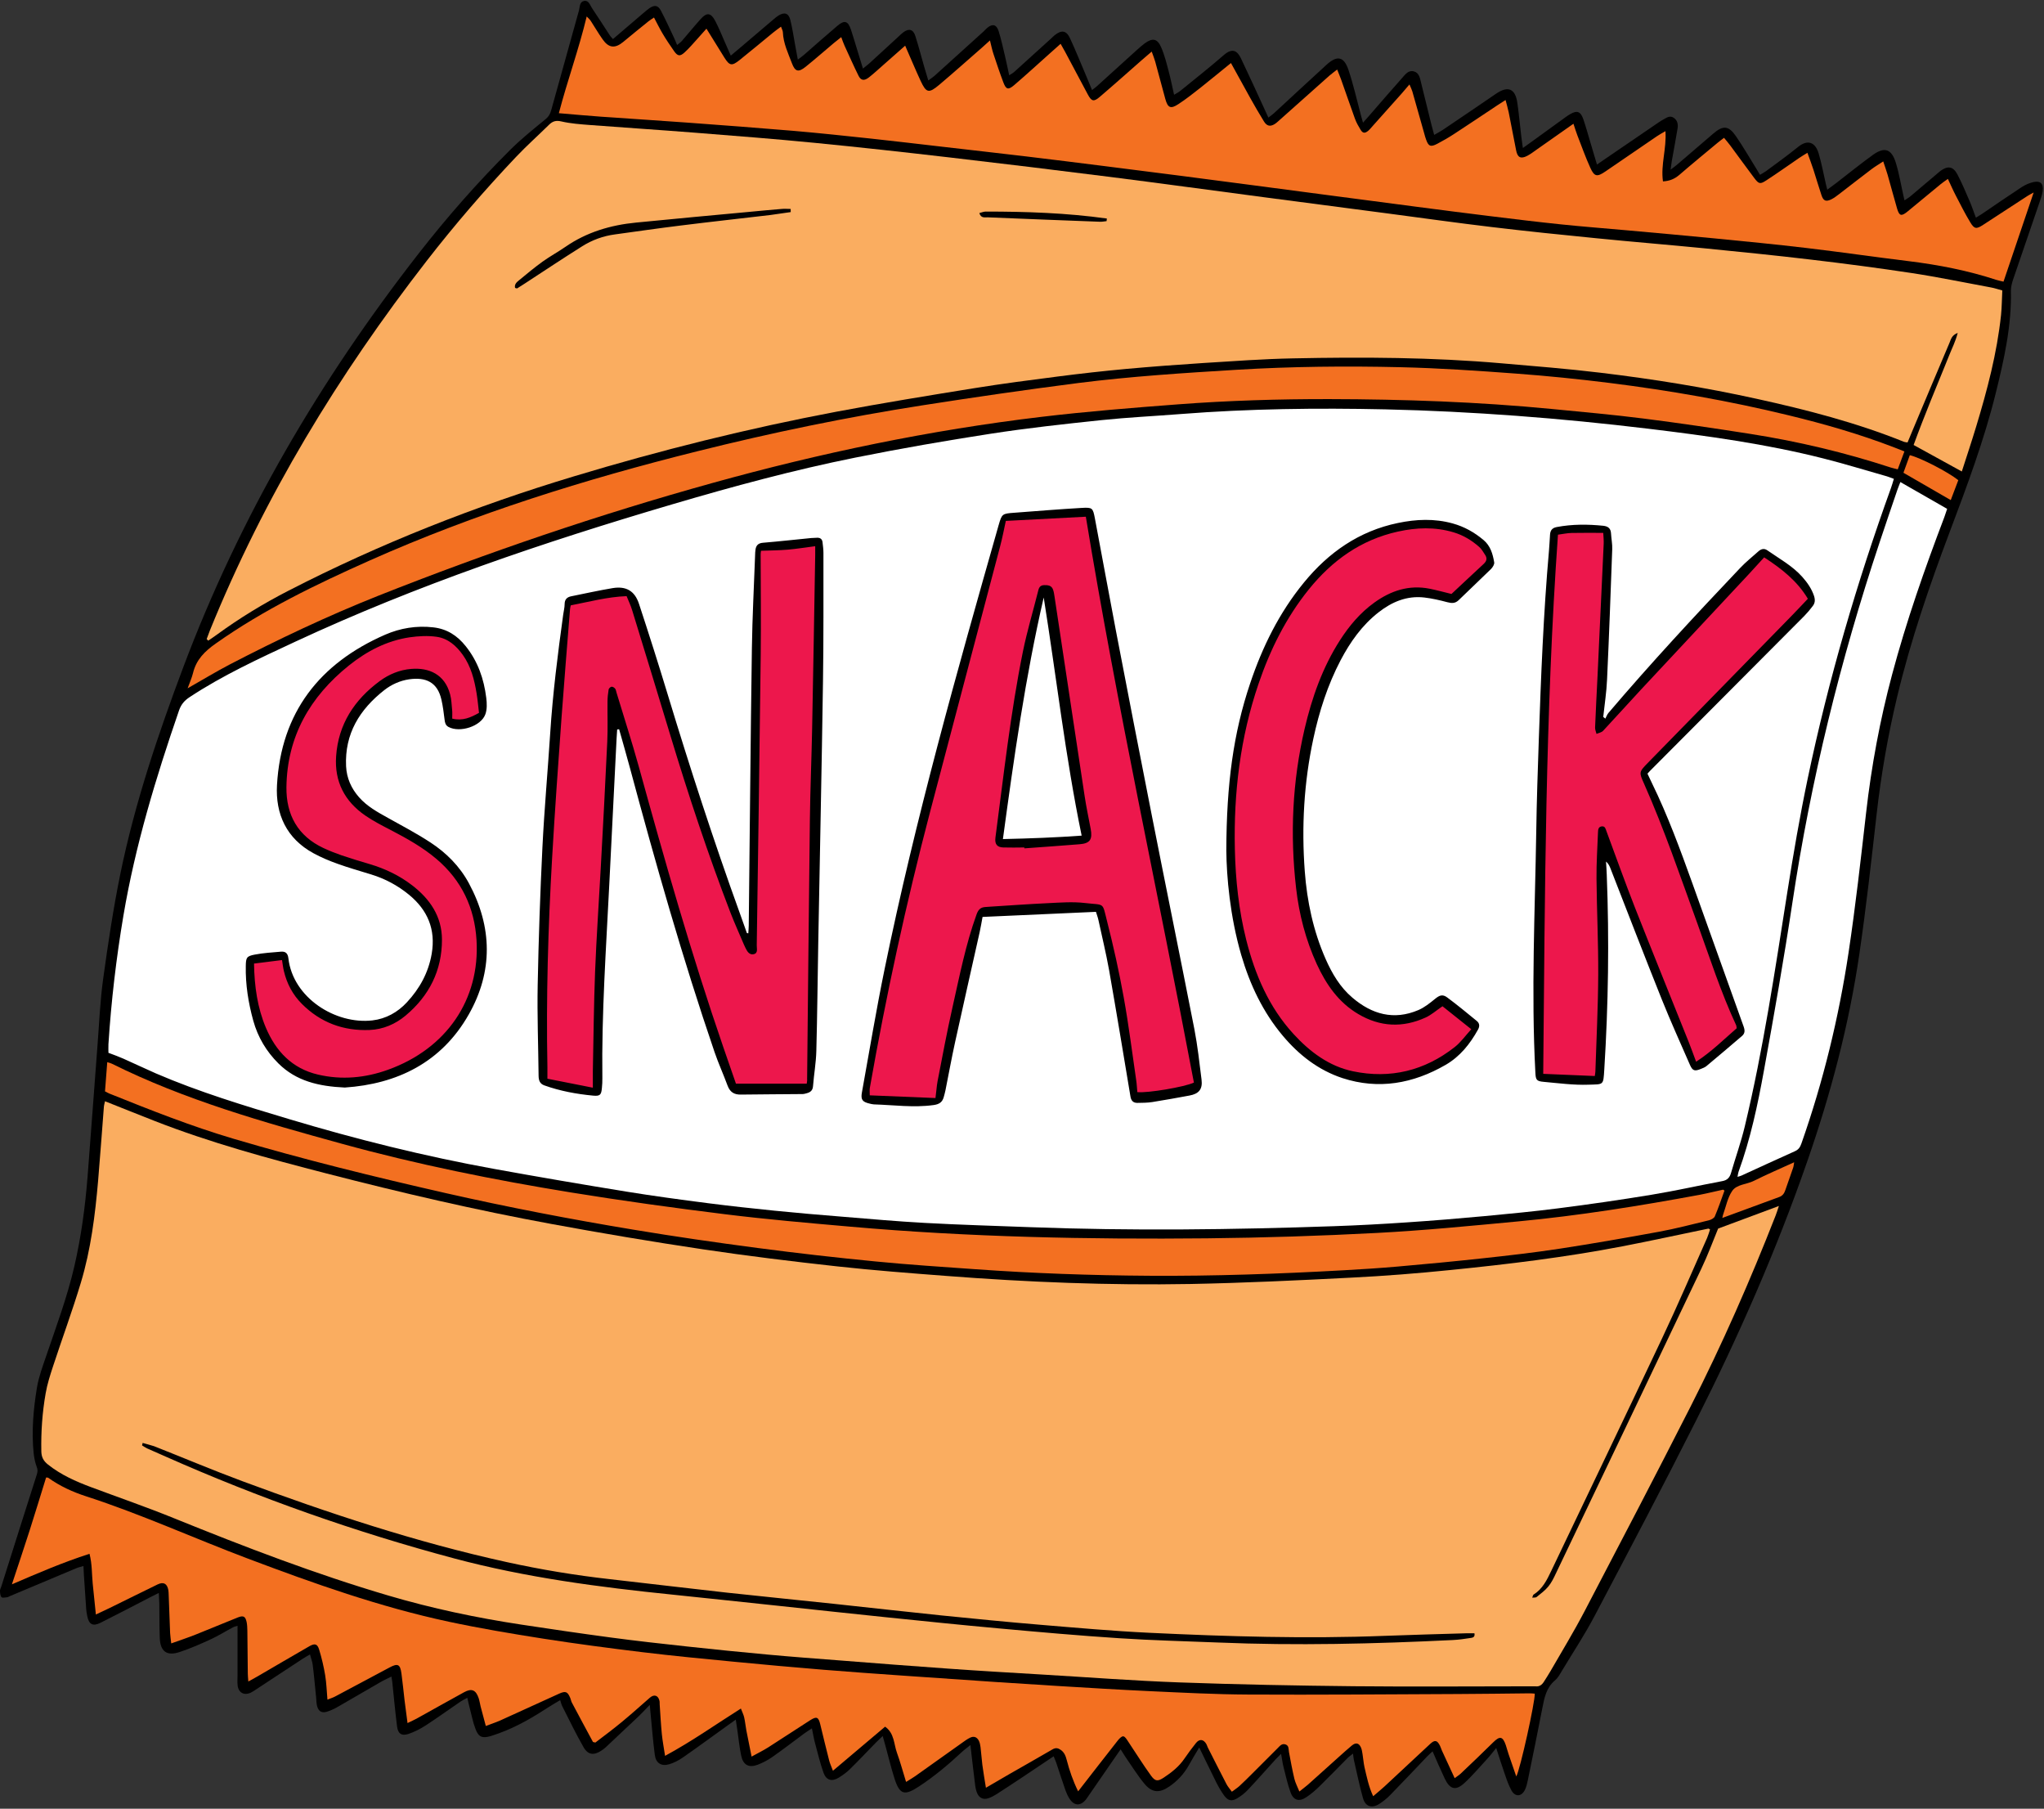
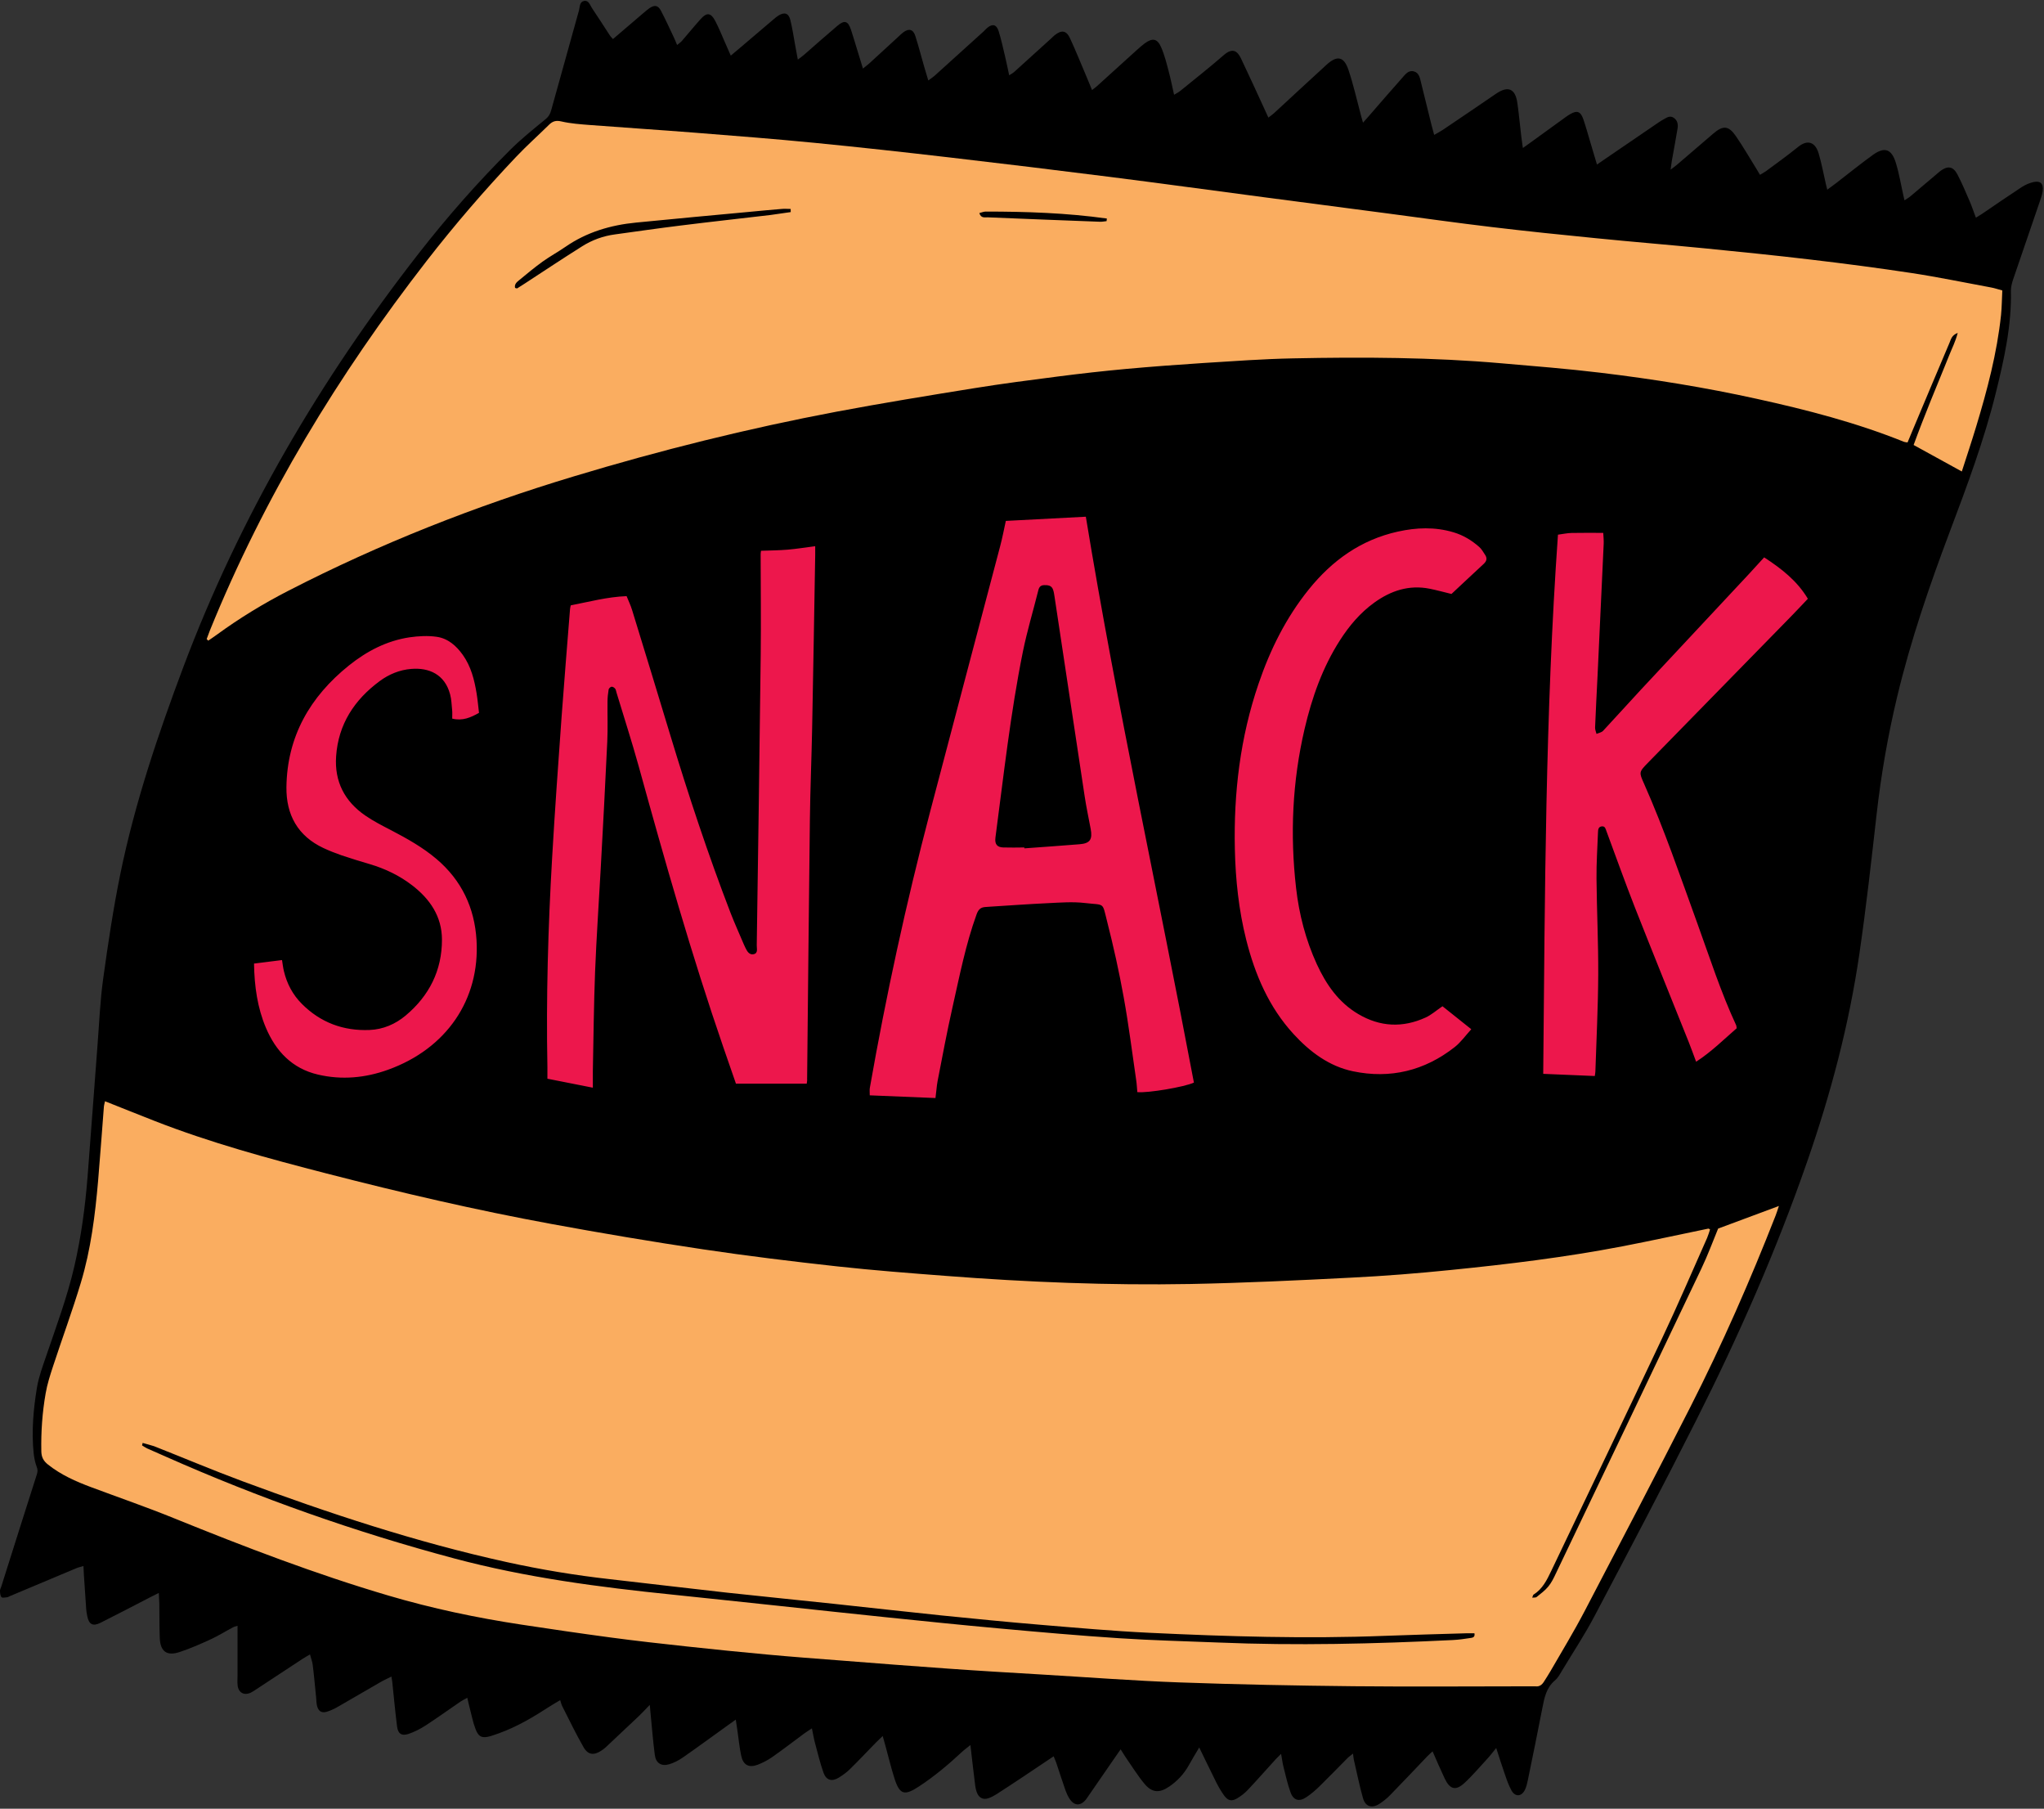
<svg xmlns="http://www.w3.org/2000/svg" height="241.6" preserveAspectRatio="xMidYMid meet" version="1.0" viewBox="-0.0 -0.1 273.1 241.6" width="273.1" zoomAndPan="magnify">
  <rect x="-0.0" y="-0.1" width="273.1" height="241.6" fill="#333333" stroke="none" />
  <g id="change1_1">
    <path d="M272.92,25.46c-0.07,0.46-0.23,0.91-0.38,1.35c-1.18,3.45-2.37,6.89-3.54,10.34c-0.17,0.51-0.33,1.07-0.32,1.6 c0.1,4.68-0.92,9.19-2.03,13.68c-1.56,6.29-3.82,12.34-6.1,18.39c-2.74,7.26-5.26,14.6-7.07,22.15c-1.24,5.19-2.15,10.43-2.75,15.74 c-0.7,6.19-1.39,12.39-2.29,18.55c-1.38,9.49-3.82,18.71-6.97,27.77c-4.13,11.91-9.2,23.41-14.87,34.65 c-4.41,8.75-8.98,17.41-13.55,26.08c-1.31,2.49-2.87,4.85-4.33,7.27c-0.28,0.47-0.55,0.99-0.96,1.33c-1.17,0.99-1.42,2.33-1.69,3.72 c-0.62,3.23-1.29,6.45-1.95,9.68c-0.09,0.42-0.19,0.85-0.38,1.23c-0.45,0.91-1.3,0.96-1.79,0.07c-0.36-0.65-0.61-1.36-0.85-2.06 c-0.4-1.13-0.76-2.28-1.19-3.61c-0.46,0.56-0.8,1.02-1.19,1.44c-1.01,1.09-1.97,2.24-3.06,3.24c-1.17,1.07-1.94,0.85-2.63-0.6 c-0.55-1.16-1.06-2.35-1.62-3.63c-0.26,0.24-0.48,0.42-0.68,0.63c-1.65,1.73-3.29,3.47-4.96,5.18c-0.43,0.45-0.93,0.85-1.45,1.19 c-1.01,0.66-1.88,0.4-2.21-0.75c-0.48-1.69-0.82-3.42-1.22-5.13c-0.05-0.22-0.06-0.45-0.11-0.82c-0.3,0.24-0.51,0.38-0.69,0.55 c-1.24,1.25-2.47,2.53-3.73,3.76c-0.56,0.55-1.15,1.07-1.8,1.5c-0.97,0.66-1.74,0.45-2.13-0.64c-0.4-1.1-0.65-2.25-0.94-3.39 c-0.13-0.53-0.2-1.07-0.32-1.75c-0.29,0.29-0.5,0.49-0.7,0.7c-1.24,1.36-2.46,2.75-3.72,4.09c-0.42,0.45-0.93,0.85-1.46,1.16 c-0.74,0.43-1.22,0.32-1.73-0.38c-0.39-0.54-0.73-1.12-1.03-1.71c-0.77-1.54-1.51-3.09-2.3-4.71c-0.47,0.79-0.95,1.58-1.4,2.39 c-0.64,1.15-1.52,2.09-2.6,2.83c-1.31,0.89-2.29,0.85-3.31-0.36c-0.92-1.11-1.68-2.35-2.51-3.54c-0.22-0.32-0.41-0.65-0.68-1.07 c-0.27,0.39-0.49,0.7-0.71,1.02c-1.23,1.77-2.45,3.55-3.67,5.32c-0.09,0.13-0.17,0.26-0.27,0.38c-0.74,0.89-1.56,0.84-2.19-0.14 c-0.21-0.33-0.38-0.69-0.51-1.05c-0.43-1.22-0.82-2.45-1.23-3.67c-0.09-0.28-0.22-0.55-0.37-0.93c-1.43,0.96-2.76,1.85-4.09,2.74 c-1.18,0.78-2.35,1.56-3.54,2.32c-0.33,0.21-0.68,0.4-1.05,0.53c-0.65,0.23-1.18,0.04-1.49-0.56c-0.17-0.34-0.26-0.74-0.31-1.12 c-0.22-1.74-0.42-3.48-0.64-5.41c-0.43,0.35-0.83,0.63-1.18,0.96c-1.78,1.66-3.64,3.22-5.68,4.56c-1.96,1.29-2.59,1.12-3.29-1.07 c-0.45-1.42-0.8-2.87-1.19-4.3c-0.11-0.4-0.22-0.81-0.38-1.36c-0.37,0.35-0.64,0.61-0.91,0.88c-1.15,1.18-2.28,2.38-3.45,3.53 c-0.44,0.44-0.96,0.81-1.49,1.14c-0.93,0.58-1.69,0.38-2.06-0.65c-0.46-1.29-0.77-2.63-1.13-3.95c-0.16-0.6-0.26-1.21-0.42-1.97 c-0.4,0.27-0.72,0.46-1.02,0.68c-1.42,1.05-2.82,2.13-4.26,3.14c-0.6,0.42-1.28,0.78-1.97,1.04c-1.17,0.44-1.92,0.04-2.19-1.18 c-0.24-1.11-0.34-2.24-0.51-3.37c-0.07-0.45-0.13-0.9-0.22-1.48c-0.41,0.3-0.7,0.49-0.98,0.7c-2.04,1.46-4.06,2.95-6.12,4.38 c-0.54,0.37-1.15,0.69-1.78,0.88c-1.07,0.32-1.8-0.15-1.94-1.25c-0.23-1.75-0.37-3.51-0.54-5.26c-0.04-0.38-0.07-0.76-0.13-1.42 c-0.59,0.61-1,1.06-1.44,1.48c-1.48,1.4-2.96,2.79-4.45,4.19c-0.17,0.16-0.36,0.3-0.56,0.43c-0.99,0.67-1.79,0.61-2.39-0.43 c-1.03-1.79-1.93-3.67-2.87-5.52c-0.1-0.2-0.15-0.44-0.26-0.78c-0.51,0.3-0.98,0.57-1.43,0.86c-2.14,1.39-4.32,2.69-6.74,3.56 c-0.37,0.13-0.74,0.27-1.11,0.38c-1.13,0.32-1.61,0.16-2.03-0.93c-0.35-0.91-0.53-1.88-0.78-2.83c-0.11-0.41-0.2-0.82-0.32-1.35 c-0.37,0.2-0.64,0.32-0.89,0.49c-1.55,1.06-3.08,2.16-4.66,3.19c-0.71,0.46-1.5,0.87-2.3,1.14c-0.94,0.31-1.42-0.03-1.54-1.02 c-0.25-1.98-0.43-3.97-0.64-5.96c-0.02-0.19-0.06-0.37-0.11-0.68c-0.55,0.28-1.05,0.5-1.51,0.77c-1.9,1.09-3.79,2.21-5.7,3.3 c-0.44,0.25-0.91,0.47-1.39,0.62c-0.71,0.22-1.13-0.03-1.33-0.74c-0.1-0.37-0.09-0.77-0.13-1.16c-0.15-1.44-0.27-2.88-0.45-4.32 c-0.05-0.45-0.23-0.88-0.37-1.43c-0.41,0.25-0.71,0.41-1,0.6c-2.07,1.35-4.13,2.71-6.19,4.07c-0.23,0.15-0.46,0.31-0.7,0.43 c-0.91,0.43-1.67,0.03-1.78-0.97c-0.05-0.46-0.01-0.94-0.01-1.41c0-2.15,0-4.31,0-6.54c-0.18,0.06-0.43,0.1-0.64,0.22 c-1,0.53-1.97,1.14-3,1.61c-1.35,0.62-2.72,1.22-4.12,1.68c-1.7,0.56-2.56-0.09-2.63-1.87c-0.06-1.53-0.04-3.06-0.06-4.59 c-0.01-0.42-0.04-0.84-0.07-1.44c-0.49,0.24-0.86,0.42-1.22,0.61c-2.19,1.13-4.38,2.28-6.58,3.38c-1.02,0.51-1.54,0.21-1.76-0.89 c-0.06-0.31-0.12-0.62-0.14-0.93c-0.11-1.52-0.21-3.05-0.31-4.58c-0.02-0.35-0.03-0.7-0.06-1.19c-0.38,0.12-0.7,0.19-1.01,0.32 c-2.96,1.24-5.92,2.48-8.88,3.73c-0.11,0.05-0.21,0.13-0.32,0.13c-0.26,0.02-0.63,0.11-0.74-0.02c-0.17-0.2-0.19-0.55-0.2-0.84 c-0.01-0.18,0.11-0.37,0.17-0.56c1.58-5,3.16-10.01,4.76-15.01c0.11-0.36,0.12-0.63-0.02-0.99c-0.22-0.57-0.34-1.2-0.41-1.81 c-0.3-2.95-0.04-5.88,0.44-8.79c0.24-1.42,0.75-2.8,1.22-4.17c1.35-3.97,2.82-7.89,3.77-11.99c0.91-3.94,1.45-7.94,1.77-11.97 c0.46-5.86,0.88-11.73,1.33-17.59c0.23-2.97,0.35-5.96,0.76-8.9c0.65-4.69,1.35-9.39,2.3-14.03c1.94-9.46,5.03-18.59,8.42-27.62 c7.56-20.09,18.29-38.38,31.47-55.26c3.79-4.86,7.86-9.48,12.23-13.83c1.47-1.46,3.1-2.76,4.71-4.08c0.4-0.33,0.59-0.69,0.72-1.15 c1.23-4.45,2.47-8.91,3.72-13.36c0.13-0.46,0.05-1.13,0.67-1.26c0.64-0.12,0.79,0.54,1.06,0.94c0.81,1.2,1.59,2.43,2.38,3.64 c0.12,0.19,0.29,0.35,0.43,0.51c1.4-1.2,2.77-2.37,4.14-3.54c0.24-0.2,0.48-0.41,0.74-0.59c0.69-0.46,1.15-0.39,1.54,0.36 c0.6,1.14,1.13,2.32,1.69,3.49c0.15,0.31,0.28,0.64,0.46,1.07c0.25-0.21,0.47-0.35,0.63-0.53c0.85-0.98,1.66-1.98,2.53-2.95 c0.79-0.88,1.34-0.84,1.9,0.2c0.51,0.96,0.92,1.99,1.36,2.99c0.24,0.53,0.47,1.07,0.75,1.71c0.47-0.39,0.86-0.71,1.24-1.04 c1.49-1.27,2.99-2.54,4.48-3.81c0.21-0.18,0.42-0.36,0.65-0.5c0.8-0.5,1.36-0.33,1.59,0.59c0.29,1.17,0.46,2.38,0.68,3.57 c0.1,0.53,0.2,1.06,0.32,1.72c0.34-0.26,0.59-0.43,0.82-0.63c1.48-1.29,2.94-2.59,4.44-3.86c0.98-0.84,1.45-0.69,1.85,0.53 c0.28,0.86,0.54,1.72,0.8,2.58c0.25,0.82,0.5,1.64,0.79,2.58c0.35-0.28,0.62-0.49,0.87-0.71c1.3-1.19,2.6-2.38,3.9-3.58 c0.2-0.19,0.4-0.38,0.62-0.55c0.74-0.56,1.33-0.41,1.61,0.49c0.43,1.34,0.78,2.71,1.17,4.06c0.17,0.59,0.35,1.18,0.56,1.88 c0.38-0.28,0.67-0.47,0.92-0.7c2.16-1.94,4.31-3.89,6.46-5.84c0.17-0.16,0.32-0.34,0.5-0.49c0.68-0.57,1.23-0.46,1.51,0.41 c0.35,1.12,0.6,2.27,0.87,3.41c0.19,0.8,0.35,1.6,0.55,2.52c0.27-0.18,0.5-0.29,0.68-0.46c1.63-1.47,3.26-2.95,4.88-4.42 c0.17-0.16,0.34-0.33,0.52-0.48c0.92-0.73,1.56-0.64,2.05,0.42c0.77,1.67,1.46,3.38,2.18,5.08c0.24,0.58,0.48,1.16,0.76,1.83 c0.27-0.22,0.51-0.38,0.72-0.58c1.78-1.6,3.54-3.21,5.32-4.82c0.32-0.29,0.65-0.57,0.99-0.83c1.04-0.77,1.7-0.66,2.21,0.53 c0.45,1.03,0.72,2.15,1.01,3.24c0.26,0.98,0.46,1.97,0.71,3.09c0.35-0.21,0.61-0.34,0.83-0.52c1.95-1.58,3.92-3.14,5.81-4.78 c1.17-1.02,1.82-0.56,2.3,0.45c1.05,2.19,2.05,4.4,3.07,6.61c0.18,0.39,0.36,0.78,0.59,1.29c0.29-0.23,0.54-0.39,0.75-0.59 c2.34-2.15,4.66-4.32,7.01-6.46c1.42-1.3,2.33-1.13,2.94,0.68c0.66,1.96,1.11,3.99,1.65,6c0.08,0.3,0.16,0.59,0.29,1.05 c0.34-0.39,0.59-0.67,0.84-0.95c1.47-1.69,2.92-3.38,4.41-5.05c0.4-0.45,0.83-1.06,1.56-0.85c0.7,0.2,0.8,0.9,0.95,1.51 c0.46,1.86,0.91,3.73,1.38,5.59c0.1,0.41,0.22,0.83,0.37,1.38c0.43-0.25,0.81-0.44,1.15-0.67c2.37-1.6,4.74-3.2,7.1-4.82 c1.62-1.11,2.6-0.71,2.87,1.26c0.21,1.47,0.34,2.96,0.52,4.44c0.05,0.46,0.13,0.91,0.21,1.54c0.44-0.31,0.75-0.53,1.05-0.75 c1.56-1.13,3.11-2.25,4.67-3.38c0.19-0.14,0.39-0.27,0.59-0.39c0.94-0.54,1.4-0.38,1.77,0.68c0.33,0.96,0.6,1.95,0.89,2.92 c0.3,1.01,0.6,2.02,0.93,3.13c0.38-0.26,0.66-0.45,0.93-0.64c2.46-1.68,4.92-3.36,7.38-5.04c0.19-0.13,0.4-0.25,0.6-0.36 c0.41-0.23,0.82-0.53,1.31-0.23c0.54,0.34,0.64,0.89,0.55,1.45c-0.24,1.47-0.52,2.93-0.78,4.4c-0.05,0.3-0.09,0.61-0.15,1.1 c0.36-0.28,0.6-0.44,0.82-0.63c1.64-1.4,3.27-2.81,4.91-4.21c1.28-1.09,2.02-1.05,2.99,0.36c1.02,1.48,1.92,3.05,2.87,4.58 c0.1,0.16,0.2,0.33,0.35,0.59c0.28-0.17,0.54-0.3,0.78-0.47c1.45-1.08,2.92-2.12,4.32-3.26c1.25-1.02,2.29-0.65,2.74,0.87 c0.4,1.35,0.65,2.74,0.97,4.12c0.04,0.18,0.09,0.36,0.18,0.73c0.45-0.34,0.82-0.6,1.17-0.87c1.65-1.27,3.26-2.58,4.94-3.79 c1.54-1.1,2.48-0.79,3.05,1.06c0.45,1.45,0.69,2.97,1.03,4.46c0.03,0.15,0.07,0.3,0.13,0.56c0.3-0.21,0.57-0.35,0.79-0.54 c1.17-0.98,2.33-1.98,3.5-2.96c0.18-0.15,0.35-0.31,0.54-0.45c0.96-0.69,1.66-0.59,2.23,0.47c0.62,1.17,1.13,2.41,1.66,3.63 c0.29,0.68,0.52,1.38,0.82,2.17c0.33-0.21,0.59-0.36,0.83-0.52c1.75-1.19,3.49-2.39,5.26-3.55c0.48-0.31,1.04-0.57,1.6-0.69 C272.64,24.01,273.06,24.45,272.92,25.46z" />
  </g>
  <g id="change2_1">
    <path d="M14.03,147c2.25,0.89,4.42,1.77,6.6,2.62c7.49,2.93,15.24,5.03,23.01,7.03c9.93,2.56,19.93,4.89,30.02,6.74 c6.74,1.24,13.5,2.38,20.27,3.39c5.96,0.89,11.96,1.62,17.95,2.28c4.83,0.53,9.68,0.9,14.52,1.27c10.88,0.84,21.77,1.28,32.67,1.08 c7.17-0.14,14.34-0.48,21.51-0.85c4.42-0.22,8.84-0.57,13.25-1.02c7.68-0.77,15.34-1.7,22.93-3.16c3.84-0.74,7.67-1.58,11.5-2.37 c0.03-0.01,0.06,0.03,0.22,0.11c-0.12,0.36-0.23,0.76-0.39,1.13c-1.99,4.47-3.92,8.98-6.01,13.4c-4.9,10.38-9.88,20.73-14.82,31.09 c-0.58,1.21-1.16,2.41-2.36,3.16c-0.08,0.05-0.09,0.19-0.18,0.41c0.26-0.03,0.48,0.01,0.59-0.09c0.54-0.44,1.12-0.86,1.56-1.4 c0.42-0.51,0.72-1.12,1-1.72c6.49-13.57,12.99-27.15,19.45-40.74c0.86-1.8,1.55-3.68,2.24-5.35c2.72-1.01,5.31-1.98,8.12-3.02 c-0.18,0.52-0.29,0.91-0.44,1.28c-3.4,8.69-7.15,17.23-11.38,25.55c-4.65,9.15-9.41,18.25-14.17,27.35 c-1.42,2.71-3.01,5.32-4.54,7.97c-0.27,0.48-0.58,0.93-0.87,1.4c-0.27,0.43-0.62,0.69-1.16,0.61c-0.08-0.01-0.16,0-0.24,0 c-8,0-16,0.07-24-0.01c-7.76-0.08-15.53-0.23-23.29-0.51c-6.11-0.22-12.21-0.69-18.32-1.05c-4.19-0.25-8.38-0.49-12.56-0.79 c-4.81-0.34-9.62-0.71-14.42-1.09c-3.24-0.25-6.49-0.49-9.73-0.79c-3.59-0.33-7.18-0.69-10.76-1.08c-3.43-0.37-6.85-0.75-10.27-1.21 c-3.96-0.53-7.91-1.11-11.86-1.71c-6.01-0.91-11.94-2.16-17.77-3.88c-9.74-2.87-19.2-6.5-28.6-10.31c-3.66-1.49-7.4-2.78-11.1-4.16 c-2.06-0.77-4.06-1.65-5.8-3.04c-0.59-0.47-0.87-0.98-0.88-1.78c-0.05-2.6,0.13-5.18,0.58-7.73c0.21-1.23,0.6-2.43,0.99-3.62 c1.22-3.72,2.58-7.4,3.71-11.15c1.34-4.44,1.91-9.04,2.31-13.65c0.28-3.24,0.5-6.49,0.76-9.73C13.88,147.57,13.97,147.28,14.03,147z M19.06,192.64c-0.03,0.11-0.06,0.22-0.08,0.33c0.22,0.13,0.43,0.29,0.67,0.4c0.82,0.37,1.65,0.72,2.47,1.09 c12.51,5.55,25.38,10.09,38.61,13.62c9.57,2.55,19.35,3.83,29.17,4.83c4.68,0.48,9.35,0.99,14.03,1.48 c4.83,0.51,9.66,1.05,14.49,1.54c4.99,0.51,9.98,1.03,14.97,1.48c5.39,0.49,10.77,0.97,16.17,1.32c4.38,0.29,8.77,0.39,13.16,0.57 c10.47,0.44,20.93,0.18,31.4-0.33c0.78-0.04,1.56-0.15,2.33-0.27c0.28-0.04,0.66-0.08,0.55-0.63c-0.38,0-0.77-0.01-1.15,0 c-3.61,0.11-7.21,0.2-10.82,0.34c-10.51,0.41-21.02,0.09-31.51-0.41c-4.81-0.23-9.62-0.66-14.42-1.06 c-4.45-0.37-8.9-0.81-13.34-1.26c-4.79-0.49-9.58-1.04-14.37-1.55c-4.75-0.51-9.51-0.97-14.26-1.49c-5.22-0.58-10.43-1.21-15.64-1.8 c-4.64-0.52-9.23-1.28-13.78-2.28c-12.07-2.65-23.77-6.52-35.33-10.81c-3.96-1.47-7.86-3.12-11.79-4.67 C20.08,192.91,19.56,192.79,19.06,192.64z M27.61,85.27c0.15-0.39,0.29-0.79,0.44-1.17C35.3,66.24,45.21,49.95,57,34.76 c3.76-4.84,7.75-9.47,11.96-13.91c1.4-1.48,2.93-2.84,4.38-4.27c0.48-0.48,0.93-0.63,1.66-0.46c1.25,0.29,2.56,0.38,3.84,0.48 c4.69,0.36,9.38,0.66,14.07,1.03c5.31,0.42,10.63,0.83,15.93,1.35c6.04,0.59,12.08,1.26,18.11,1.96c7.12,0.83,14.24,1.69,21.35,2.59 c6.88,0.87,13.75,1.82,20.62,2.72c5.59,0.74,11.19,1.46,16.78,2.2c4.54,0.6,9.08,1.24,13.63,1.78c4.67,0.56,9.35,1.04,14.02,1.5 c4.8,0.48,9.6,0.87,14.4,1.34c4.72,0.47,9.44,0.94,14.14,1.5c4.51,0.53,9.02,1.12,13.51,1.8c3.56,0.54,7.09,1.28,10.63,1.93 c0.46,0.08,0.9,0.24,1.5,0.4c-0.06,1.12-0.06,2.2-0.17,3.28c-0.54,5.09-1.84,10.01-3.32,14.89c-0.61,2.02-1.28,4.02-1.92,6.01 c-2.17-1.19-4.24-2.33-6.44-3.54c0.34-0.92,0.7-1.9,1.08-2.87c0.4-1.02,0.8-2.04,1.21-3.06c0.4-0.98,0.8-1.96,1.2-2.94 c0.41-1.02,0.84-2.03,1.24-3.05c0.37-0.95,0.86-1.86,1.16-3.05c-0.79,0.3-0.9,0.84-1.08,1.28c-1.69,3.97-3.35,7.94-5.02,11.91 c-0.2,0.47-0.39,0.93-0.6,1.44c-0.18-0.03-0.34-0.03-0.47-0.08c-6.38-2.57-13-4.28-19.7-5.75c-6.89-1.52-13.85-2.64-20.85-3.48 c-4.39-0.53-8.81-0.88-13.22-1.26c-9.27-0.81-18.57-0.85-27.86-0.66c-4,0.08-7.99,0.37-11.98,0.62c-3.44,0.22-6.88,0.48-10.32,0.79 c-3.04,0.28-6.08,0.62-9.11,1.01c-3.73,0.48-7.46,0.96-11.17,1.56c-6.15,0.99-12.29,1.99-18.41,3.14 c-11.85,2.24-23.55,5.15-35.1,8.64c-13.15,3.96-25.89,8.98-38.11,15.26c-3.35,1.72-6.56,3.67-9.61,5.9 c-0.37,0.27-0.76,0.53-1.14,0.79C27.76,85.4,27.69,85.33,27.61,85.27z M105.65,28.23c0-0.14-0.01-0.28-0.01-0.42 c-0.4,0-0.81-0.04-1.21,0c-1.37,0.11-2.73,0.24-4.1,0.37C95.21,28.65,90.1,29.13,85,29.63c-3.4,0.33-6.6,1.27-9.45,3.24 c-1,0.69-2.07,1.27-3.06,1.98c-1.08,0.78-2.1,1.63-3.13,2.48c-0.31,0.25-0.66,0.54-0.54,1.03c0.14,0.03,0.23,0.08,0.28,0.06 c0.33-0.2,0.66-0.42,0.99-0.63c2.56-1.67,5.1-3.36,7.69-4.99c1.33-0.84,2.81-1.38,4.39-1.59c2.91-0.4,5.82-0.82,8.73-1.18 c4-0.5,8.02-0.94,12.02-1.41C103.82,28.5,104.73,28.36,105.65,28.23z M147.85,29.44c0.01-0.12,0.03-0.24,0.04-0.35 c-5.37-0.75-10.78-0.93-16.19-0.93c-0.28,0-0.55,0.13-0.85,0.2c0.22,0.72,0.73,0.56,1.11,0.57c5,0.21,10.01,0.4,15.01,0.59 C147.26,29.53,147.55,29.47,147.85,29.44z" fill="#FAAD60" />
  </g>
  <g id="change3_1">
-     <path d="M164.47,8.32c0.9,1.63,1.72,3.14,2.56,4.64c0.59,1.06,1.2,2.11,1.84,3.15c0.39,0.64,0.84,0.74,1.46,0.35 c0.29-0.19,0.54-0.45,0.81-0.68c2.17-1.93,4.33-3.86,6.5-5.79c0.29-0.25,0.6-0.47,1.02-0.8c0.21,0.53,0.39,0.95,0.54,1.37 c0.62,1.73,1.21,3.48,1.84,5.21c0.19,0.51,0.46,0.99,0.74,1.45c0.3,0.5,0.59,0.52,1.04,0.14c0.21-0.18,0.38-0.4,0.56-0.6 c1.28-1.43,2.56-2.86,3.84-4.3c0.34-0.38,0.66-0.77,1.1-1.28c0.19,0.45,0.31,0.68,0.38,0.92c0.54,1.88,1.07,3.77,1.6,5.65 c0.07,0.26,0.14,0.53,0.24,0.79c0.32,0.91,0.61,1.03,1.49,0.57c0.76-0.4,1.51-0.83,2.23-1.3c1.94-1.26,3.85-2.55,5.78-3.83 c0.32-0.21,0.65-0.42,1.12-0.72c0.16,0.62,0.31,1.13,0.42,1.65c0.34,1.69,0.67,3.38,0.99,5.07c0.18,0.95,0.61,1.19,1.48,0.74 c0.48-0.25,0.92-0.6,1.37-0.91c1.57-1.1,3.14-2.2,4.81-3.38c0.2,0.6,0.34,1.08,0.52,1.54c0.57,1.46,1.09,2.94,1.74,4.36 c0.54,1.18,0.9,1.23,2,0.48c2.3-1.56,4.59-3.14,6.89-4.71c0.32-0.22,0.66-0.4,1.14-0.68c0.17,2.32-0.65,4.48-0.33,6.71 c0.92-0.05,1.58-0.35,2.2-0.88c1.69-1.46,3.42-2.88,5.14-4.31c0.24-0.2,0.49-0.38,0.82-0.63c0.29,0.36,0.57,0.67,0.82,1.01 c1.07,1.45,2.13,2.91,3.21,4.35c0.62,0.82,0.78,0.87,1.64,0.31c1.48-0.96,2.91-1.99,4.37-2.98c0.32-0.22,0.65-0.41,1.1-0.69 c0.3,0.83,0.57,1.55,0.81,2.28c0.36,1.12,0.69,2.25,1.06,3.36c0.26,0.79,0.59,0.93,1.32,0.58c0.38-0.19,0.73-0.46,1.07-0.72 c1.43-1.1,2.85-2.21,4.29-3.3c0.46-0.35,0.96-0.64,1.58-1.05c0.22,0.68,0.42,1.22,0.58,1.77c0.43,1.51,0.83,3.02,1.27,4.53 c0.29,0.99,0.57,1.07,1.39,0.4c1.49-1.22,2.96-2.45,4.45-3.67c0.26-0.22,0.55-0.4,0.95-0.69c0.39,0.83,0.71,1.57,1.09,2.29 c0.61,1.18,1.21,2.37,1.9,3.51c0.55,0.91,0.82,0.92,1.71,0.34c1.97-1.28,3.94-2.57,5.91-3.85c0.25-0.16,0.52-0.3,0.85-0.48 c-1.35,4-2.68,7.91-4.03,11.91c-0.29-0.07-0.62-0.13-0.94-0.23c-3.81-1.25-7.72-2.01-11.69-2.5c-4.59-0.56-9.16-1.23-13.75-1.77 c-4.05-0.48-8.1-0.87-12.16-1.27c-3.98-0.39-7.96-0.74-11.94-1.1c-2.89-0.26-5.78-0.48-8.66-0.78c-3.08-0.32-6.15-0.69-9.22-1.07 c-3.38-0.41-6.76-0.85-10.14-1.29c-3.88-0.5-7.77-1.02-11.65-1.53c-3.26-0.43-6.52-0.86-9.78-1.29c-3.34-0.44-6.68-0.88-10.02-1.31 c-3.38-0.44-6.76-0.86-10.14-1.29c-3.54-0.44-7.07-0.89-10.61-1.31c-3.7-0.44-7.39-0.85-11.09-1.28c-3.15-0.36-6.3-0.74-9.46-1.08 c-3.47-0.37-6.93-0.74-10.41-1.04c-4.72-0.4-9.45-0.75-14.18-1.1c-3.83-0.28-7.66-0.52-11.5-0.79c-1.83-0.13-3.66-0.3-5.68-0.47 c1.14-4.37,2.66-8.51,3.72-12.92c0.22,0.24,0.41,0.39,0.54,0.59c0.54,0.82,1.02,1.67,1.59,2.47c0.82,1.17,1.66,1.24,2.75,0.34 c1.12-0.93,2.24-1.84,3.37-2.75c0.21-0.17,0.44-0.3,0.74-0.51c0.4,0.75,0.74,1.45,1.13,2.11c0.48,0.81,1,1.59,1.54,2.36 c0.48,0.69,0.79,0.76,1.41,0.2c0.61-0.55,1.14-1.19,1.69-1.79c0.42-0.46,0.82-0.92,1.24-1.39c0.83,1.35,1.61,2.61,2.4,3.87 c0.69,1.09,0.99,1.15,2.03,0.32c1.5-1.2,2.97-2.43,4.46-3.65c0.33-0.27,0.67-0.51,1.07-0.81c0.11,0.31,0.24,0.53,0.25,0.74 c0.06,1.49,0.7,2.8,1.21,4.15c0.42,1.12,0.86,1.25,1.82,0.48c1.28-1.03,2.52-2.12,3.78-3.18c0.3-0.25,0.6-0.48,0.99-0.79 c0.16,0.43,0.28,0.79,0.44,1.14c0.62,1.35,1.22,2.71,1.88,4.04c0.31,0.62,0.75,0.68,1.36,0.21c0.68-0.53,1.31-1.12,1.96-1.69 c0.96-0.85,1.93-1.7,2.9-2.56c0.72,1.63,1.36,3.18,2.06,4.69c0.76,1.64,1.1,1.71,2.49,0.54c1.92-1.62,3.79-3.29,5.68-4.94 c0.32-0.28,0.63-0.57,1.1-0.99c0.18,0.72,0.29,1.28,0.47,1.81c0.42,1.26,0.84,2.53,1.31,3.77c0.36,0.97,0.65,1.07,1.43,0.41 c1.61-1.38,3.17-2.81,4.75-4.22c0.47-0.42,0.93-0.83,1.48-1.32c0.23,0.41,0.41,0.73,0.59,1.05c1.01,1.9,2.02,3.81,3.04,5.71 c0.5,0.94,0.8,1.02,1.6,0.33c1.91-1.63,3.78-3.3,5.67-4.96c0.37-0.33,0.75-0.65,1.27-1.09c0.2,0.56,0.36,0.94,0.47,1.34 c0.46,1.66,0.89,3.33,1.35,4.99c0.33,1.19,0.71,1.37,1.74,0.69c1.02-0.66,1.97-1.42,2.93-2.17C161.68,10.6,163.01,9.5,164.47,8.32z M205.06,226.13c-0.26-0.02-0.53-0.05-0.8-0.04c-3.14,0.03-6.27,0.08-9.41,0.09c-9.37,0.04-18.74,0.12-28.11,0.07 c-4.35-0.02-8.7-0.25-13.05-0.45c-4.15-0.19-8.3-0.45-12.45-0.7c-2.66-0.16-5.32-0.33-7.98-0.51c-4.22-0.28-8.45-0.57-12.67-0.87 c-3.52-0.25-7.04-0.49-10.55-0.78c-4.02-0.33-8.04-0.69-12.06-1.08c-4.06-0.39-8.11-0.78-12.16-1.27 c-4.43-0.54-8.86-1.12-13.27-1.81c-4.21-0.66-8.43-1.37-12.6-2.26c-9.21-1.97-18.06-5.12-26.86-8.44 c-7.22-2.72-14.24-5.93-21.59-8.31c-1.79-0.58-3.5-1.36-5.05-2.47c-0.08-0.05-0.21-0.03-0.29-0.04c-0.74,2.39-1.46,4.75-2.21,7.1 c-0.75,2.35-1.54,4.68-2.36,7.17c3.5-1.51,6.8-2.93,10.37-4.08c0.36,1.4,0.3,2.72,0.43,4.01c0.13,1.32,0.27,2.63,0.42,4.1 c0.71-0.34,1.27-0.59,1.82-0.86c2.15-1.05,4.28-2.12,6.43-3.16c0.79-0.38,1.27-0.11,1.43,0.74c0.04,0.23,0.04,0.47,0.05,0.7 c0.06,1.68,0.12,3.37,0.19,5.05c0.02,0.41,0.09,0.81,0.15,1.39c1.2-0.43,2.23-0.77,3.24-1.17c1.89-0.75,3.77-1.55,5.66-2.3 c0.74-0.29,1-0.15,1.17,0.6c0.08,0.38,0.09,0.78,0.1,1.17c0.03,1.92,0.04,3.84,0.06,5.76c0,0.29,0.04,0.59,0.07,1.03 c0.51-0.28,0.88-0.48,1.24-0.69c2.3-1.34,4.6-2.69,6.91-4.02c0.74-0.42,1.08-0.33,1.32,0.47c0.34,1.12,0.61,2.27,0.8,3.42 c0.17,1.03,0.2,2.09,0.3,3.24c0.4-0.16,0.73-0.26,1.03-0.42c2.42-1.28,4.84-2.57,7.26-3.87c1.1-0.59,1.43-0.46,1.6,0.81 c0.16,1.2,0.28,2.41,0.42,3.62c0.12,0.95,0.25,1.9,0.39,2.99c0.51-0.25,0.86-0.4,1.19-0.58c2.12-1.18,4.24-2.37,6.37-3.54 c1-0.55,1.57-0.31,1.94,0.78c0.13,0.37,0.17,0.76,0.27,1.14c0.21,0.82,0.43,1.64,0.69,2.59c0.73-0.28,1.32-0.47,1.89-0.72 c2.64-1.19,5.27-2.4,7.91-3.6c0.87-0.39,1.13-0.28,1.5,0.62c0.07,0.18,0.1,0.38,0.19,0.56c0.93,1.76,1.88,3.51,2.82,5.26 c0.02,0.04,0.14,0.04,0.33,0.09c1.15-0.88,2.38-1.79,3.55-2.76c1.27-1.05,2.49-2.15,3.73-3.23c0.57-0.49,1.11-0.32,1.28,0.41 c0.04,0.15,0.02,0.31,0.03,0.47c0.09,1.33,0.16,2.66,0.29,3.99c0.09,0.92,0.27,1.82,0.43,2.9c3.59-1.94,6.74-4.18,10.13-6.32 c0.18,0.48,0.36,0.82,0.44,1.18c0.13,0.57,0.18,1.16,0.29,1.74c0.21,1.1,0.44,2.2,0.7,3.5c0.85-0.47,1.55-0.81,2.2-1.22 c1.88-1.2,3.75-2.44,5.63-3.64c0.86-0.55,1.11-0.44,1.35,0.57c0.39,1.6,0.77,3.2,1.18,4.79c0.1,0.4,0.28,0.78,0.51,1.39 c2.41-2.03,4.67-3.95,6.97-5.89c1.25,0.89,1.16,2.32,1.58,3.48c0.45,1.24,0.79,2.52,1.22,3.9c0.5-0.31,0.87-0.52,1.21-0.76 c2.08-1.47,4.15-2.96,6.23-4.43c0.35-0.25,0.7-0.51,1.08-0.7c0.51-0.26,0.92-0.13,1.19,0.36c0.14,0.26,0.2,0.59,0.24,0.89 c0.1,0.78,0.14,1.56,0.24,2.34c0.13,0.99,0.3,1.97,0.48,3.08c1.14-0.66,2.11-1.24,3.09-1.8c1.93-1.11,3.88-2.2,5.81-3.33 c0.41-0.24,0.73-0.18,1.08,0.06c0.49,0.33,0.68,0.83,0.82,1.38c0.36,1.39,0.82,2.74,1.52,4.17c1.82-2.34,3.54-4.56,5.28-6.77 c0.2-0.25,0.51-0.6,0.75-0.58c0.24,0.02,0.47,0.42,0.65,0.69c1.02,1.52,1.99,3.09,3.07,4.58c0.56,0.77,0.91,0.76,1.7,0.24 c1.05-0.69,2.03-1.47,2.75-2.53c0.49-0.71,1-1.41,1.54-2.08c0.47-0.59,1.01-0.52,1.39,0.13c0.08,0.13,0.11,0.29,0.18,0.43 c0.83,1.64,1.66,3.28,2.51,4.92c0.17,0.33,0.43,0.62,0.72,1.02c0.39-0.29,0.72-0.5,1-0.75c0.58-0.53,1.13-1.09,1.69-1.64 c1.14-1.13,2.27-2.28,3.41-3.41c0.3-0.29,0.57-0.7,1.09-0.51c0.46,0.18,0.37,0.62,0.44,1c0.22,1.19,0.44,2.39,0.72,3.57 c0.13,0.55,0.41,1.06,0.67,1.71c0.46-0.37,0.81-0.62,1.13-0.9c1.41-1.25,2.8-2.52,4.2-3.77c0.55-0.5,1.11-0.99,1.68-1.47 c0.52-0.43,0.94-0.35,1.21,0.24c0.13,0.28,0.17,0.6,0.22,0.91c0.1,0.58,0.13,1.17,0.26,1.74c0.3,1.27,0.55,2.57,1.16,3.88 c0.56-0.48,1.04-0.87,1.5-1.29c2.04-1.89,4.07-3.8,6.11-5.69c0.62-0.58,0.94-0.52,1.32,0.24c0.1,0.21,0.17,0.44,0.26,0.65 c0.55,1.2,1.11,2.4,1.7,3.68c0.34-0.26,0.61-0.42,0.83-0.63c1.45-1.38,2.9-2.75,4.32-4.16c0.88-0.87,1.27-0.81,1.68,0.37 c0.14,0.41,0.24,0.83,0.38,1.23c0.32,0.96,0.66,1.91,1.02,2.96C203.12,236.25,205.11,227.2,205.06,226.13z M253.1,59.67 c-4.61-1.78-9.35-3.14-14.14-4.3c-7.89-1.92-15.87-3.31-23.92-4.32c-4.16-0.52-8.33-0.94-12.51-1.25 c-5.12-0.38-10.25-0.73-15.38-0.85c-7.29-0.17-14.58-0.1-21.87,0.34c-7.08,0.43-14.16,0.88-21.2,1.77 c-6.95,0.89-13.89,1.9-20.82,2.98c-10.14,1.58-20.18,3.66-30.14,6.15c-14.95,3.73-29.62,8.3-43.73,14.58 c-7.13,3.18-14.14,6.55-20.55,11.08c-1.48,1.04-2.62,2.16-3.05,3.95c-0.16,0.65-0.44,1.26-0.72,2.04c2.01-1.14,3.78-2.22,5.62-3.18 c6.47-3.36,13.06-6.48,19.82-9.17c14.63-5.8,29.52-10.87,44.7-15.08c14.44-4.01,29.06-7.06,43.94-8.83 c6.07-0.72,12.17-1.21,18.26-1.67c6.73-0.51,13.47-0.71,20.22-0.7c9.92,0.02,19.84,0.36,29.72,1.32c4.09,0.4,8.19,0.76,12.27,1.28 c4.74,0.6,9.47,1.3,14.19,2.04c6.39,1,12.67,2.49,18.82,4.5c0.28,0.09,0.58,0.15,0.93,0.24c0.3-0.8,0.57-1.52,0.89-2.39 C253.89,59.99,253.5,59.83,253.1,59.67z M230.22,158.81c-1.03,0.22-2.05,0.48-3.09,0.68c-8.05,1.49-16.13,2.79-24.29,3.56 c-6.28,0.59-12.57,1.21-18.86,1.54c-7.56,0.4-15.12,0.64-22.69,0.72c-15.92,0.16-31.84-0.16-47.71-1.56 c-5.58-0.49-11.17-0.97-16.72-1.66c-6.88-0.85-13.75-1.8-20.59-2.91c-10.32-1.68-20.57-3.74-30.66-6.52 c-10.46-2.88-20.9-5.82-30.67-10.68c-0.16-0.08-0.35-0.12-0.61-0.2c-0.1,1.36-0.2,2.63-0.3,3.9c0.25,0.13,0.42,0.23,0.6,0.3 c5.45,2.19,10.91,4.35,16.54,6.02c9.39,2.78,18.89,5.11,28.43,7.28c8.29,1.88,16.63,3.48,25.01,4.87 c5.52,0.92,11.07,1.72,16.62,2.45c5.24,0.69,10.5,1.29,15.76,1.8c4.45,0.44,8.91,0.72,13.36,1.04c7.71,0.55,15.43,0.82,23.15,0.87 c8.67,0.06,17.33-0.25,25.98-0.73c2.43-0.13,4.85-0.29,7.27-0.5c3.79-0.33,7.57-0.69,11.35-1.1c3.43-0.37,6.85-0.76,10.26-1.28 c4.45-0.68,8.89-1.46,13.31-2.27c2.23-0.41,4.43-0.99,6.63-1.52c0.31-0.07,0.71-0.28,0.82-0.53c0.48-1.14,0.88-2.31,1.29-3.44 C230.28,158.85,230.24,158.81,230.22,158.81z M237.73,159.79c0.46-0.17,0.67-0.5,0.81-0.92c0.34-1,0.7-1.99,1.04-2.98 c0.08-0.23,0.09-0.47,0.14-0.74c-1.86,0.85-3.66,1.62-5.4,2.49c-0.96,0.48-2.27,0.45-2.88,1.34c-0.62,0.91-0.83,2.09-1.21,3.15 c-0.03,0.07-0.04,0.15-0.11,0.46C232.77,161.62,235.25,160.7,237.73,159.79z M255.17,60.7c-0.27,0.74-0.54,1.5-0.85,2.35 c2.12,1.22,4.18,2.41,6.32,3.65c0.36-0.95,0.67-1.78,1.01-2.66C260.26,62.93,256.59,61.04,255.17,60.7z" fill="#F37021" />
-   </g>
+     </g>
  <g id="change4_1">
    <path d="M107.79,144.65c-3.15,0-6.27,0-9.46,0c-0.56-1.61-1.12-3.23-1.68-4.85c-4.26-12.37-7.84-24.96-11.32-37.57 c-0.91-3.28-1.96-6.52-2.95-9.79c-0.06-0.19-0.08-0.41-0.19-0.55c-0.11-0.14-0.33-0.28-0.48-0.26c-0.15,0.02-0.36,0.22-0.39,0.37 c-0.09,0.54-0.15,1.09-0.15,1.63c-0.02,1.76,0.05,3.53-0.03,5.29c-0.26,5.68-0.57,11.35-0.88,17.03c-0.25,4.58-0.57,9.16-0.75,13.74 c-0.17,4.43-0.21,8.86-0.3,13.29c-0.01,0.7,0,1.39,0,2.21c-2.01-0.4-3.99-0.79-6.07-1.2c0-0.6,0.01-1.06,0-1.53 c-0.18-9.34,0.09-18.66,0.63-27.98c0.36-6.26,0.81-12.52,1.26-18.77c0.35-4.81,0.75-9.61,1.13-14.42c0.01-0.15,0.05-0.3,0.1-0.53 c2.45-0.47,4.86-1.13,7.46-1.23c0.26,0.64,0.55,1.24,0.74,1.87c1.72,5.58,3.42,11.16,5.11,16.74c2.42,7.99,5.04,15.91,8.04,23.7 c0.55,1.42,1.19,2.82,1.78,4.22c0.06,0.14,0.13,0.28,0.2,0.43c0.23,0.48,0.52,0.99,1.1,0.87c0.63-0.13,0.41-0.76,0.42-1.19 c0.19-12.94,0.38-25.88,0.53-38.82c0.05-4.47,0-8.94-0.01-13.41c0-0.12,0.02-0.23,0.05-0.47c1.18-0.04,2.39-0.05,3.58-0.15 c1.17-0.1,2.32-0.29,3.66-0.46c0,0.46,0.01,0.84,0,1.22c-0.13,7.72-0.26,15.45-0.41,23.17c-0.08,4.04-0.25,8.07-0.3,12.11 c-0.14,11.57-0.25,23.13-0.37,34.7C107.86,144.22,107.82,144.37,107.79,144.65z M213.16,143.02c0.14-4.31,0.36-8.62,0.38-12.93 c0.02-4.27-0.19-8.54-0.23-12.82c-0.02-2.07,0.12-4.15,0.2-6.22c0.01-0.35,0.06-0.74,0.54-0.77c0.41-0.02,0.47,0.32,0.58,0.62 c1.27,3.42,2.49,6.85,3.82,10.24c2.37,6.01,4.8,12,7.2,18c0.33,0.82,0.62,1.66,0.97,2.58c2.07-1.34,3.72-3,5.42-4.47 c-0.04-0.23-0.03-0.32-0.06-0.38c-2.07-4.45-3.56-9.12-5.23-13.72c-2.26-6.22-4.39-12.49-7.08-18.55c-0.69-1.55-0.7-1.56,0.48-2.78 c6.39-6.53,12.78-13.06,19.17-19.6c0.76-0.78,1.5-1.57,2.23-2.34c-1.44-2.41-3.54-4.03-5.84-5.53c-0.68,0.75-1.36,1.5-2.05,2.24 c-4.82,5.16-9.64,10.31-14.45,15.47c-1.68,1.81-3.33,3.65-5.02,5.46c-0.21,0.22-0.58,0.28-0.88,0.41c-0.07-0.28-0.2-0.57-0.19-0.85 c0.09-2.31,0.22-4.62,0.33-6.93c0.28-5.87,0.55-11.75,0.82-17.62c0.02-0.45-0.03-0.91-0.06-1.45c-1.48,0-2.85-0.02-4.21,0.01 c-0.58,0.01-1.15,0.14-1.84,0.23c-1.7,23.97-1.74,47.94-1.97,72.02c2.32,0.1,4.58,0.19,6.89,0.29 C213.11,143.4,213.16,143.21,213.16,143.02z M125.27,144.32c0.64-3.3,1.26-6.62,2-9.9c0.94-4.16,1.75-8.35,3.21-12.38 c0.23-0.63,0.51-0.92,1.11-0.98c0.23-0.02,0.47-0.04,0.7-0.05c2.58-0.16,5.16-0.35,7.74-0.47c1.64-0.08,3.31-0.21,4.93-0.02 c2.67,0.31,2.3-0.16,2.93,2.33c0.87,3.41,1.64,6.86,2.26,10.32c0.66,3.66,1.12,7.35,1.66,11.03c0.08,0.53,0.1,1.07,0.15,1.58 c1.36,0.15,6.28-0.68,7.56-1.27c-4.76-25.21-10.29-50.29-14.44-75.59c-3.67,0.19-7.18,0.37-10.69,0.56 c-0.25,1.14-0.46,2.25-0.75,3.35c-3.12,11.85-6.27,23.7-9.38,35.55c-3.19,12.16-5.86,24.44-8.04,36.83c-0.05,0.29-0.01,0.59-0.01,1 c2.95,0.12,5.84,0.24,8.78,0.36C125.11,145.71,125.14,145.01,125.27,144.32z M134.03,113.1c-0.74-0.03-1.15-0.37-1.03-1.31 c1.1-8.3,2.01-16.64,3.67-24.85c0.56-2.75,1.38-5.46,2.06-8.19c0.11-0.46,0.33-0.68,0.79-0.69c0.49-0.01,0.97,0.03,1.17,0.58 c0.11,0.29,0.15,0.6,0.2,0.91c1.34,8.9,2.68,17.8,4.03,26.7c0.22,1.47,0.54,2.93,0.81,4.39c0.26,1.4-0.1,1.92-1.48,2.03 c-2.46,0.2-4.92,0.37-7.38,0.55c0-0.04,0-0.08-0.01-0.12C135.91,113.11,134.97,113.13,134.03,113.1z M35.52,137.17 c1.33,3.14,3.5,5.46,6.97,6.27c3.18,0.74,6.3,0.45,9.36-0.65c7.78-2.8,12.29-9.35,11.82-17.29c-0.26-4.34-1.99-8.01-5.35-10.86 c-1.84-1.56-3.92-2.72-6.04-3.83c-1.18-0.61-2.38-1.22-3.47-1.97c-2.76-1.9-4.14-4.54-3.9-7.93c0.3-4.29,2.45-7.54,5.82-10.03 c1.23-0.91,2.67-1.51,4.23-1.63c2.34-0.19,4.47,0.71,5.18,3.4c0.18,0.67,0.2,1.39,0.27,2.09c0.04,0.38,0.01,0.76,0.01,1.15 c1.4,0.34,2.47-0.15,3.58-0.77c-0.11-0.9-0.18-1.75-0.32-2.6c-0.3-1.83-0.75-3.61-1.85-5.15c-0.87-1.22-1.99-2.2-3.49-2.41 c-1.18-0.17-2.43-0.1-3.62,0.07c-3.06,0.46-5.73,1.86-8.11,3.77c-5.19,4.17-8.26,9.49-8.34,16.26c-0.04,3.67,1.51,6.51,4.95,8.12 c0.78,0.36,1.58,0.68,2.39,0.96c1.26,0.43,2.53,0.81,3.81,1.19c2.05,0.61,3.95,1.52,5.64,2.82c2.38,1.83,3.98,4.15,3.99,7.25 c0.01,4.13-1.71,7.52-4.85,10.15c-1.37,1.15-3.02,1.86-4.83,1.93c-3.5,0.14-6.55-0.99-9.04-3.49c-1.22-1.22-2-2.7-2.4-4.38 c-0.11-0.45-0.16-0.91-0.25-1.47c-1.25,0.16-2.44,0.31-3.74,0.47C33.99,131.67,34.4,134.51,35.52,137.17z M198.24,75.22 c0.43-0.4,0.48-0.78,0.17-1.23c-0.24-0.36-0.45-0.75-0.77-1.03c-1.01-0.89-2.13-1.57-3.44-1.96c-2.48-0.74-4.96-0.64-7.44-0.09 c-4.92,1.09-8.77,3.85-11.89,7.72c-3.04,3.77-5.16,8.04-6.71,12.59c-2.45,7.17-3.34,14.58-3.17,22.11 c0.09,4.08,0.52,8.13,1.52,12.11c1.18,4.66,3.03,8.99,6.32,12.58c2.18,2.38,4.75,4.31,7.95,4.98c4.99,1.04,9.57-0.08,13.59-3.24 c0.81-0.64,1.43-1.52,2.21-2.38c-1.41-1.12-2.69-2.14-3.85-3.07c-0.82,0.56-1.48,1.15-2.24,1.5c-3.06,1.4-6.08,1.27-9-0.45 c-2.65-1.56-4.3-3.96-5.55-6.67c-1.48-3.23-2.37-6.65-2.77-10.17c-0.82-7.15-0.5-14.25,1.14-21.27c0.98-4.18,2.39-8.2,4.73-11.84 c1.24-1.93,2.7-3.66,4.57-5.01c2.22-1.6,4.65-2.41,7.41-1.86c0.95,0.19,1.89,0.45,2.91,0.7C195.38,77.9,196.8,76.54,198.24,75.22z" fill="#ED174C" />
  </g>
  <g id="change5_1">
-     <path d="M253.04,63.86c-0.15,0.47-0.24,0.85-0.38,1.21c-4.58,12.69-8.36,25.62-11.13,38.82 c-1.05,5.02-1.92,10.08-2.72,15.15c-1.65,10.49-3.21,20.99-5.69,31.33c-0.5,2.09-1.23,4.12-1.83,6.19c-0.18,0.63-0.5,0.99-1.18,1.11 c-3.15,0.59-6.29,1.3-9.45,1.82c-4.13,0.68-8.28,1.28-12.44,1.81c-3.26,0.42-6.54,0.73-9.82,1.04c-3.47,0.32-6.95,0.61-10.43,0.84 c-3.25,0.22-6.5,0.4-9.75,0.51c-13.52,0.47-27.05,0.64-40.58,0.13c-4.7-0.18-9.41-0.31-14.1-0.57c-3.72-0.2-7.43-0.54-11.14-0.84 c-2.97-0.24-5.94-0.49-8.9-0.79c-2.96-0.3-5.92-0.62-8.88-1c-3.65-0.47-7.3-0.96-10.93-1.55c-5.91-0.96-11.82-1.97-17.71-3.04 c-9.25-1.68-18.37-3.95-27.37-6.65c-6-1.8-12-3.61-17.76-6.09c-1.47-0.64-2.92-1.34-4.39-1.99c-0.61-0.27-1.23-0.49-1.97-0.77 c0-0.32-0.02-0.74,0-1.16c0.37-5.75,1.04-11.46,2-17.16c1.59-9.39,4.34-18.44,7.43-27.41c0.27-0.78,0.7-1.31,1.4-1.77 c4.47-2.95,9.31-5.17,14.14-7.42c16.27-7.57,33.21-13.29,50.38-18.35c8.07-2.38,16.2-4.58,24.46-6.24 c5.99-1.2,12.01-2.25,18.04-3.18c4.91-0.76,9.86-1.3,14.81-1.82c3.55-0.37,7.11-0.54,10.67-0.82c9.08-0.71,18.18-0.82,27.27-0.62 c5.84,0.13,11.68,0.43,17.5,0.86c5.9,0.44,11.79,1.02,17.66,1.73c7.85,0.95,15.69,2.02,23.38,3.97c2.77,0.7,5.5,1.54,8.25,2.32 C252.23,63.55,252.55,63.69,253.04,63.86z M82.46,97.34c0.09-0.01,0.17-0.02,0.26-0.03c0.48,1.73,0.99,3.45,1.45,5.18 c3.43,12.75,7.03,25.44,11.3,37.94c0.52,1.52,1.19,2.98,1.74,4.48c0.32,0.86,0.87,1.22,1.78,1.2c2.74-0.04,5.49-0.04,8.23-0.07 c0.19,0,0.39-0.06,0.57-0.11c0.49-0.13,0.8-0.37,0.84-0.96c0.12-1.56,0.4-3.11,0.44-4.67c0.13-4.86,0.17-9.72,0.26-14.58 c0.21-11.6,0.46-23.21,0.63-34.81c0.09-5.72,0.05-11.45,0.06-17.17c0-0.47-0.07-0.94-0.12-1.4c-0.04-0.42-0.3-0.62-0.71-0.61 c-0.27,0.01-0.55,0.02-0.82,0.04c-2.14,0.21-4.28,0.45-6.43,0.63c-0.63,0.05-0.92,0.35-1,0.93c-0.03,0.23-0.05,0.47-0.05,0.7 c-0.15,4.15-0.37,8.3-0.43,12.46c-0.18,12.35-0.28,24.7-0.42,37.05c0,0.34-0.04,0.68-0.06,1.03c-0.12-0.02-0.18-0.02-0.19-0.04 c-0.32-0.88-0.62-1.76-0.94-2.64c-3.49-9.65-6.66-19.41-9.64-29.23c-1.23-4.05-2.51-8.08-3.83-12.09c-0.57-1.74-1.72-2.41-3.53-2.11 c-1.85,0.31-3.69,0.72-5.53,1.09c-0.56,0.11-0.88,0.42-0.88,1.05c0,0.46-0.13,0.93-0.19,1.39c-0.73,5.28-1.4,10.57-1.74,15.89 c-0.33,5.09-0.79,10.16-1.04,15.25c-0.3,6.11-0.51,12.22-0.63,18.34c-0.08,4.04,0.08,8.07,0.12,12.11c0.01,0.59,0.13,1.07,0.76,1.3 c2.12,0.76,4.31,1.16,6.53,1.37c0.94,0.09,1.09-0.12,1.17-1.03c0.04-0.43,0.07-0.86,0.06-1.29c-0.11-8.67,0.5-17.32,0.93-25.97 c0.32-6.46,0.65-12.92,0.97-19.38C82.4,98.18,82.43,97.76,82.46,97.34z M214.49,95.89c-0.09-0.08-0.19-0.15-0.28-0.23 c0.18-1.67,0.44-3.33,0.51-5c0.27-5.8,0.48-11.59,0.69-17.39c0.03-0.7-0.12-1.4-0.16-2.11c-0.03-0.68-0.4-0.96-1.04-1.03 c-2.08-0.21-4.14-0.22-6.21,0.17c-0.63,0.12-0.86,0.45-0.9,1.03c-0.05,0.7-0.08,1.41-0.14,2.11c-0.74,8.4-1.07,16.82-1.36,25.25 c-0.14,4.08-0.28,8.15-0.34,12.23c-0.17,10.74-0.69,21.48-0.12,32.22c0.05,1,0.13,1.18,1.12,1.27c1.99,0.18,3.99,0.45,5.97,0.38 c2.06-0.07,1.98,0.12,2.12-2.04c0.54-8.65,0.67-17.31,0.33-25.98c-0.02-0.6-0.06-1.19-0.1-1.79c0.32,0.28,0.47,0.59,0.59,0.91 c2.28,5.84,4.53,11.68,6.86,17.5c1.18,2.94,2.49,5.83,3.76,8.74c0.36,0.82,0.63,0.89,1.47,0.55c0.25-0.1,0.52-0.2,0.73-0.37 c1.59-1.33,3.18-2.67,4.75-4.02c0.4-0.34,0.42-0.72,0.23-1.26c-2.3-6.37-4.55-12.76-6.85-19.14c-1.63-4.53-3.29-9.06-5.41-13.4 c-0.2-0.41-0.39-0.84-0.59-1.25c0.15-0.16,0.25-0.28,0.36-0.39c6.86-6.89,13.73-13.77,20.59-20.67c0.41-0.42,0.79-0.87,1.14-1.34 c0.3-0.39,0.33-0.8,0.17-1.32c-0.33-1-0.91-1.81-1.59-2.58c-1.33-1.48-3.07-2.42-4.67-3.54c-0.43-0.3-0.83-0.16-1.17,0.14 c-0.82,0.73-1.68,1.42-2.43,2.21c-6.02,6.34-11.97,12.75-17.64,19.41C214.71,95.38,214.62,95.65,214.49,95.89z M146.43,121.7 c0.11,0.36,0.25,0.72,0.33,1.09c0.48,2.22,1.02,4.43,1.42,6.66c0.99,5.63,1.92,11.27,2.86,16.91c0.09,0.56,0.36,0.86,0.92,0.86 c0.66-0.01,1.34-0.01,1.99-0.11c1.66-0.26,3.32-0.57,4.97-0.87c1.27-0.23,1.78-0.85,1.62-2.13c-0.28-2.25-0.53-4.52-0.96-6.75 c-1.86-9.49-3.8-18.97-5.67-28.46c-1.63-8.26-3.23-16.53-4.82-24.8c-0.95-4.96-1.85-9.93-2.79-14.9c-0.28-1.48-0.32-1.54-1.85-1.45 c-2.97,0.17-5.94,0.42-8.91,0.64c-1.64,0.12-1.67,0.14-2.11,1.65c-5.59,19.63-11.13,39.27-15.23,59.27 c-1.13,5.48-2.04,11.01-3.04,16.52c-0.17,0.95,0.06,1.26,1.01,1.48c0.19,0.04,0.38,0.1,0.58,0.11c2.66,0.08,5.31,0.46,7.99,0.09 c0.73-0.1,1.16-0.37,1.35-1.05c0.08-0.3,0.17-0.6,0.23-0.9c0.43-2.15,0.82-4.31,1.29-6.45c1.07-4.9,2.19-9.78,3.28-14.68 c0.15-0.68,0.26-1.36,0.39-2.05C136.36,122.16,141.36,121.93,146.43,121.7z M46.07,145.17c6.98-0.47,12.92-3.34,16.56-9.76 c3.25-5.72,3.17-11.67,0.03-17.51c-1.24-2.3-3.04-4.1-5.2-5.5c-1.8-1.18-3.71-2.18-5.59-3.23c-1.41-0.78-2.82-1.55-3.9-2.78 c-1.04-1.18-1.65-2.55-1.73-4.14c-0.2-4.35,1.82-7.59,5.11-10.17c0.96-0.75,2.09-1.26,3.31-1.44c2.22-0.32,3.79,0.37,4.32,2.72 c0.2,0.88,0.31,1.77,0.42,2.66c0.05,0.41,0.12,0.76,0.52,0.98c1.52,0.82,4.35-0.08,4.93-1.69c0.24-0.66,0.21-1.47,0.12-2.19 c-0.31-2.53-1.12-4.87-2.74-6.9c-1.13-1.42-2.5-2.31-4.33-2.52c-2.24-0.26-4.42,0.1-6.44,0.98c-8.76,3.83-13.9,10.39-14.45,20.08 c-0.22,3.88,1.27,7.15,4.87,9.11c1.03,0.56,2.12,1.02,3.22,1.41c1.47,0.53,2.98,0.96,4.48,1.42c1.86,0.57,3.55,1.47,5.05,2.7 c2.49,2.04,3.61,4.62,3.05,7.9c-0.44,2.54-1.61,4.65-3.32,6.49c-1.23,1.33-2.8,2.2-4.6,2.41c-4.92,0.57-10.63-3.01-11.23-8.31 c-0.08-0.67-0.4-0.92-0.99-0.87c-1.17,0.1-2.35,0.17-3.5,0.39c-1.1,0.21-1.18,0.41-1.2,1.52c-0.05,2.49,0.34,4.92,1,7.31 c0.61,2.2,1.75,4.11,3.36,5.71C39.59,144.32,42.6,145.01,46.07,145.17z M163.85,113.51c0.03,3.44,0.48,8.78,2,13.98 c1.16,3.95,2.89,7.61,5.56,10.78c2.16,2.57,4.77,4.59,7.96,5.64c4.82,1.57,9.44,0.74,13.78-1.77c1.92-1.11,3.26-2.79,4.32-4.7 c0.25-0.45,0.23-0.84-0.15-1.16c-1.3-1.06-2.6-2.14-3.95-3.14c-0.64-0.48-1.05-0.29-1.65,0.2c-0.69,0.56-1.41,1.14-2.21,1.48 c-3.28,1.4-6.21,0.57-8.82-1.66c-1.65-1.4-2.72-3.23-3.58-5.18c-1.64-3.73-2.48-7.67-2.78-11.72c-0.44-5.93-0.11-11.83,1.14-17.66 c0.78-3.65,1.91-7.19,3.65-10.51c1.29-2.45,2.87-4.68,5.07-6.4c1.79-1.4,3.78-2.24,6.1-1.98c1.04,0.12,2.08,0.36,3.09,0.63 c0.58,0.15,1.04,0.18,1.51-0.27c1.43-1.4,2.9-2.76,4.32-4.16c0.23-0.23,0.48-0.63,0.43-0.9c-0.19-1.12-0.5-2.21-1.44-2.99 c-1.22-1.02-2.55-1.77-4.1-2.2c-2.45-0.68-4.89-0.57-7.33-0.06c-5.17,1.07-9.25,3.92-12.55,7.95c-3.3,4.02-5.56,8.61-7.2,13.51 C164.8,97.82,163.87,104.62,163.85,113.51z M253.52,65.3c-0.81,2.37-1.62,4.74-2.41,7.12c-5.22,15.67-9.16,31.66-11.62,48.01 c-1.13,7.51-2.45,15-3.81,22.47c-0.83,4.58-1.8,9.15-3.4,13.55c-0.06,0.17-0.07,0.36-0.13,0.65c0.25-0.08,0.4-0.11,0.53-0.17 c2.38-1.09,4.76-2.19,7.15-3.26c0.49-0.22,0.69-0.55,0.86-1.03c2.92-8.3,4.99-16.82,6.3-25.51c0.93-6.2,1.63-12.43,2.34-18.65 c0.71-6.24,1.85-12.39,3.47-18.46c1.91-7.16,4.36-14.14,6.99-21.06c0.13-0.35,0.24-0.71,0.37-1.09c-2.12-1.21-4.15-2.37-6.25-3.58 C253.77,64.66,253.63,64.98,253.52,65.3z M134,111.98c3.6-0.08,7.09-0.21,10.52-0.46c-2.19-10.62-3.38-21.26-5.07-31.81 C137,90.33,135.48,101.07,134,111.98z" fill="#FFF" />
-   </g>
+     </g>
</svg>